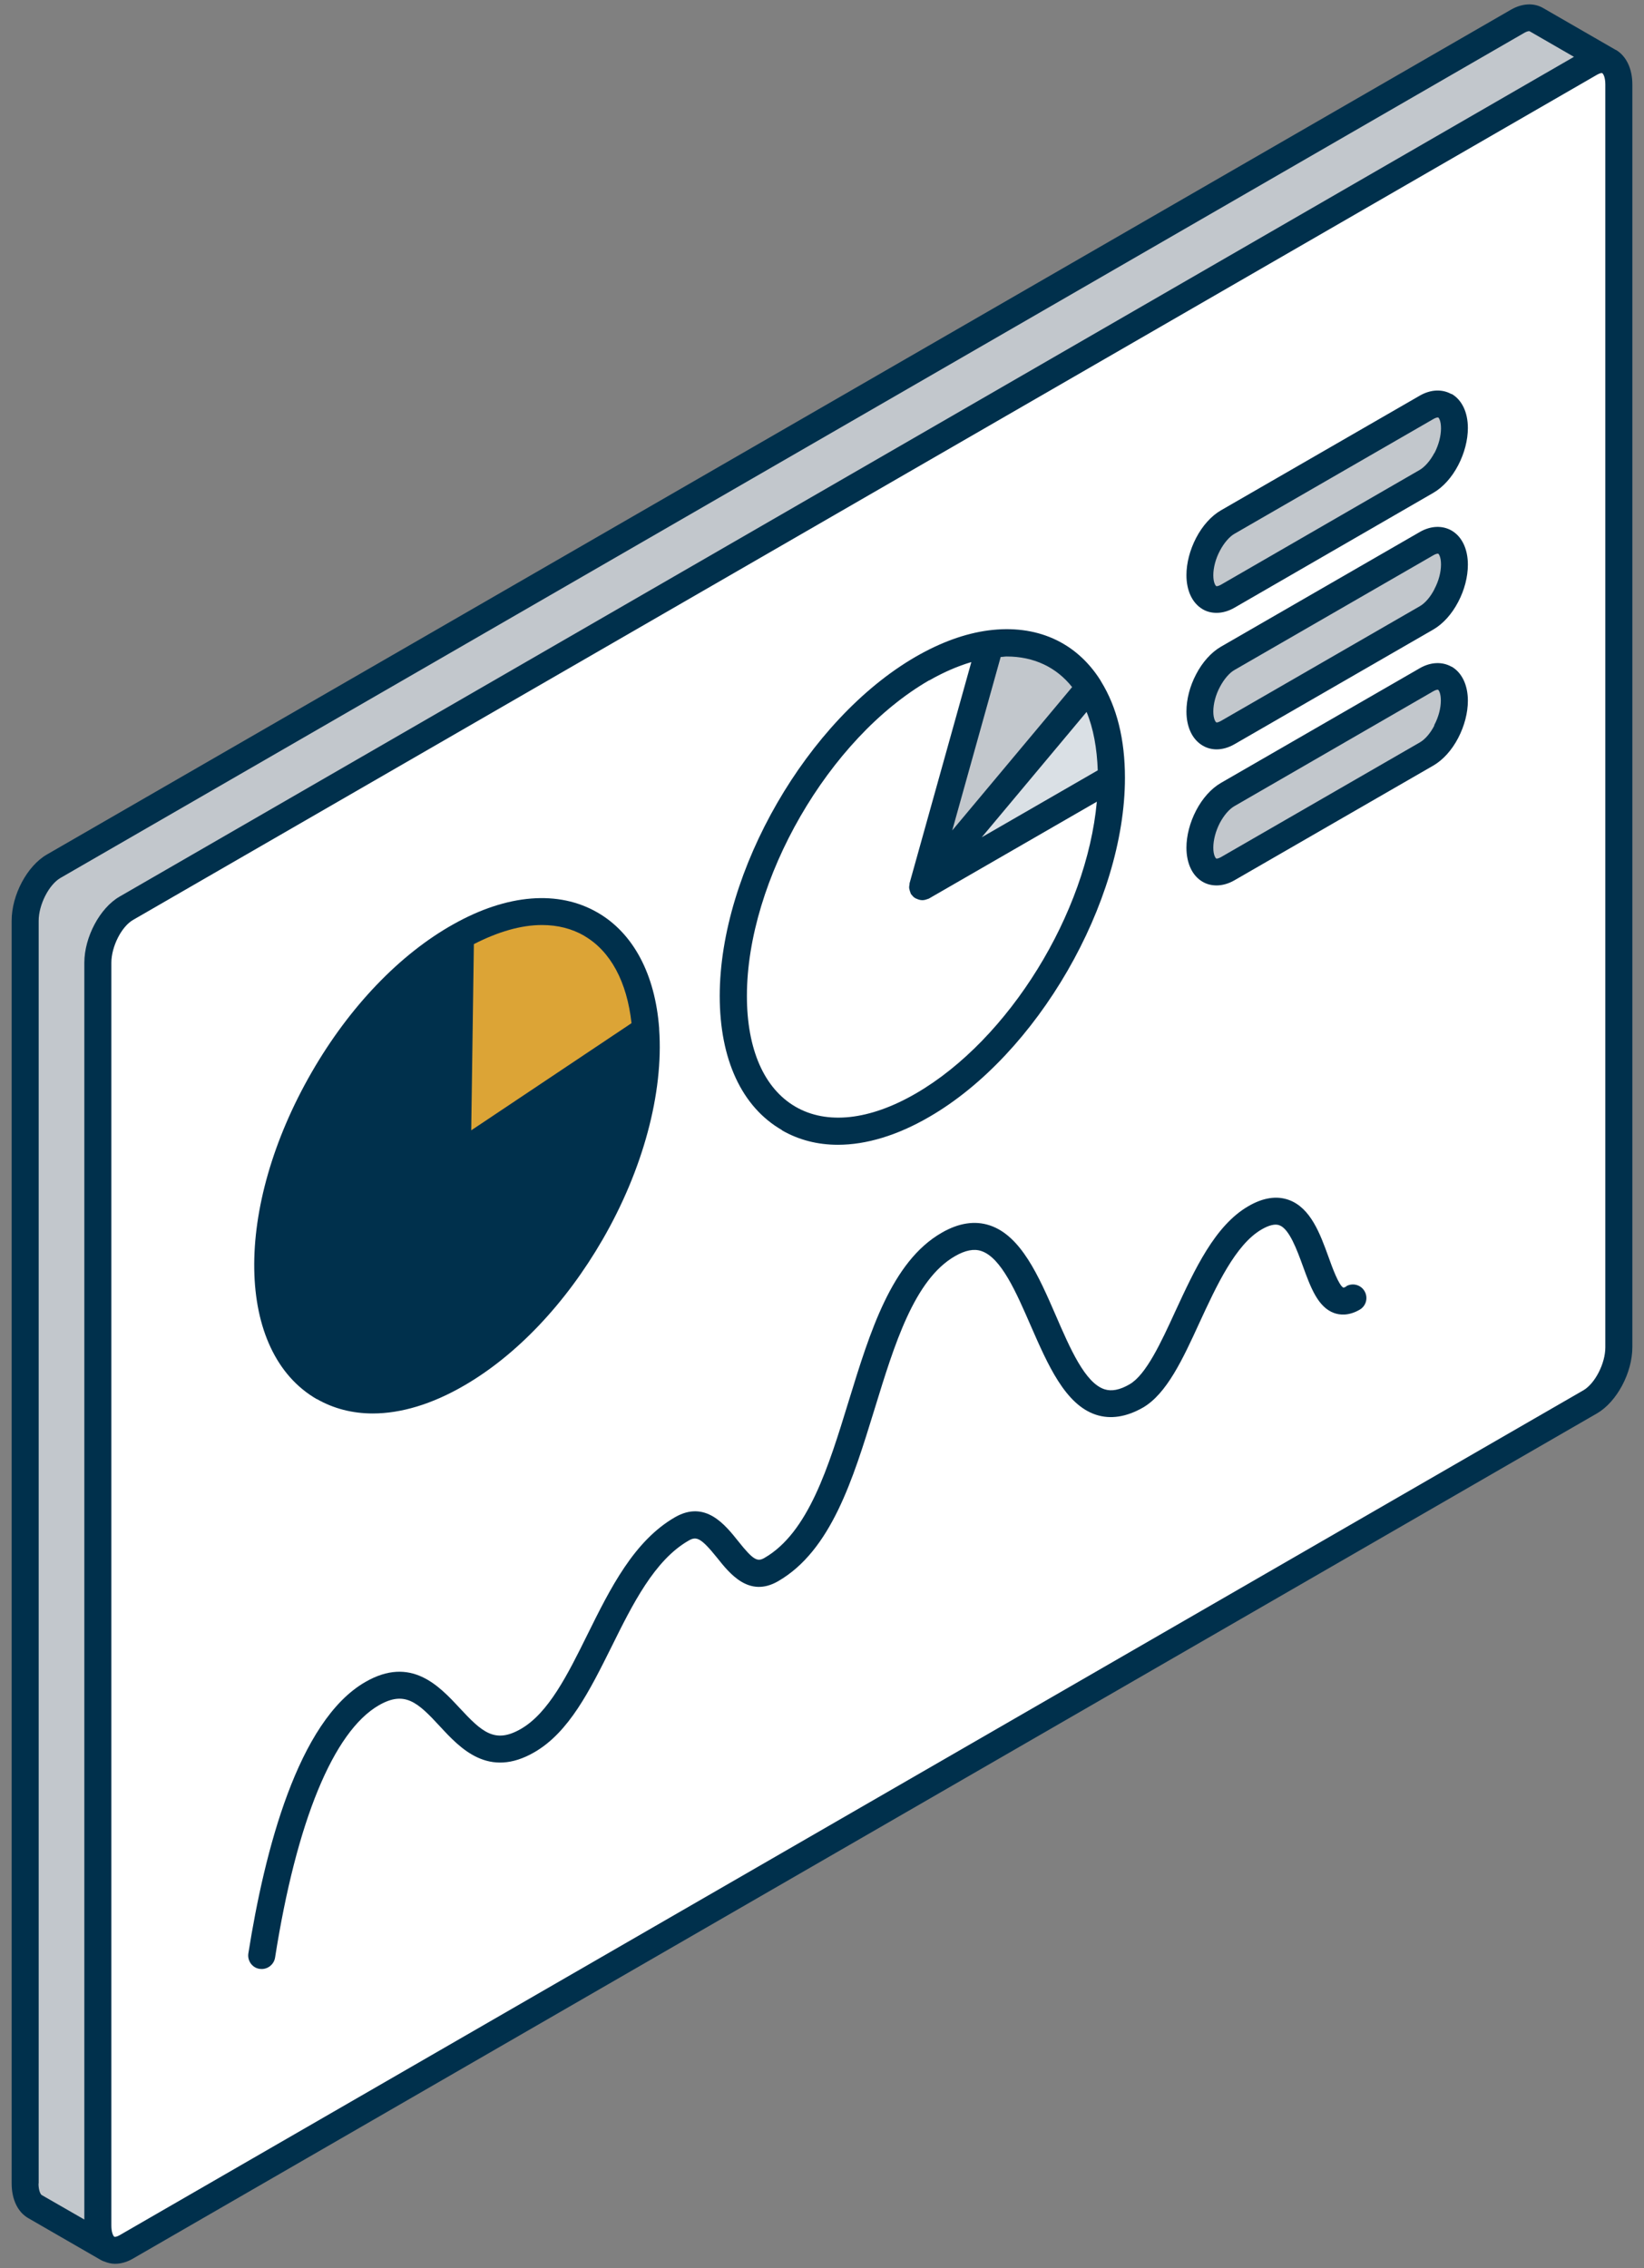
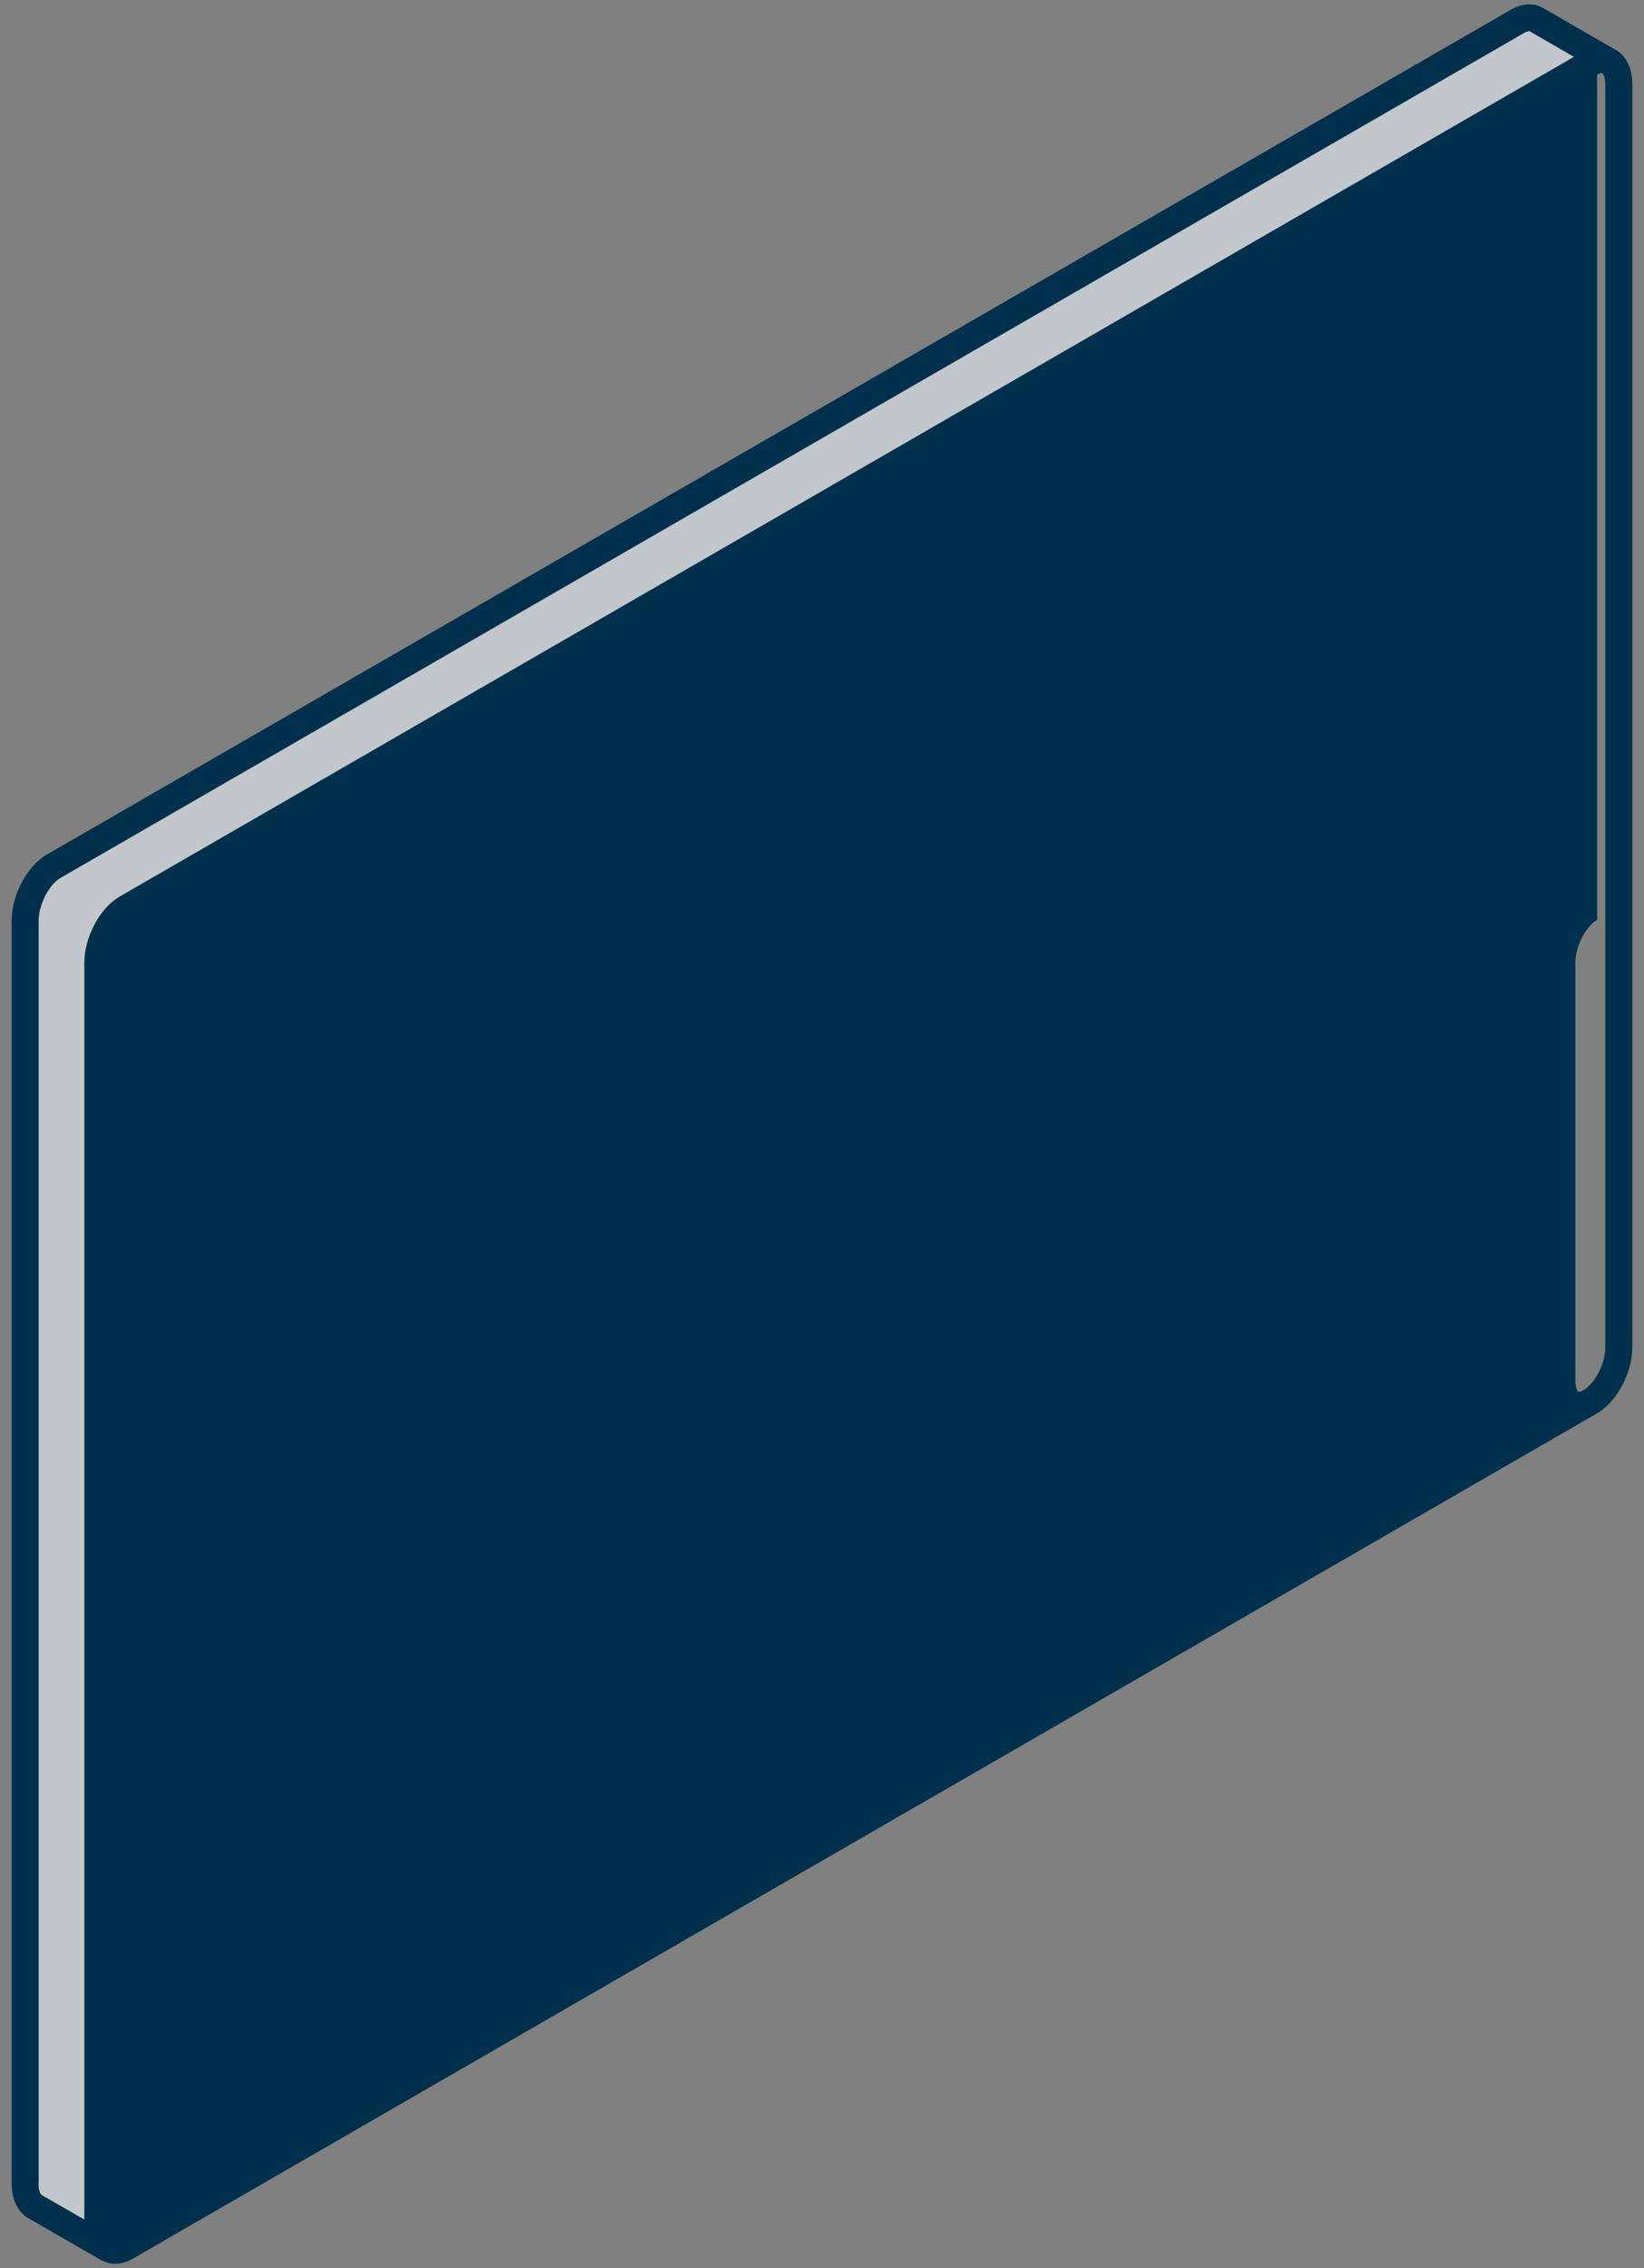
<svg xmlns="http://www.w3.org/2000/svg" id="Layer_1" data-name="Layer 1" viewBox="0 0 105.85 146.03">
  <rect x="0" y="0" width="105.85" height="146.03" fill="#808080" stroke="none" />
  <defs>
    <style>      .cls-1 {        fill: #dca436;      }      .cls-1, .cls-2, .cls-3, .cls-4, .cls-5 {        stroke-width: 0px;      }      .cls-2 {        fill: #dae0e5;      }      .cls-3 {        fill: #00304c;      }      .cls-4 {        fill: #fff;      }      .cls-5 {        fill: #c2c7cc;      }    </style>
  </defs>
  <g>
-     <path class="cls-4" d="M29.64,60.25c-3.18,1.78-6.38,4.99-8.8,9.2-4.75,8.24-4.75,17.14,0,19.88,4.75,2.75,12.46-1.71,17.22-9.94,2.63-4.55,3.81-9.31,3.53-13.11-.23-3.08-1.4-5.54-3.53-6.76-2.33-1.34-5.36-.96-8.41.74ZM63.76,41.47c-1.35.18-2.83.7-4.37,1.59-6.72,3.88-12.17,13.32-12.17,21.09s5.45,10.91,12.17,7.03c6.72-3.88,12.17-13.32,12.17-21.09,0-2.4-.52-4.36-1.44-5.81-1.37-2.16-3.63-3.18-6.37-2.81ZM104.23,5.44v81.3c0,1.35-.82,2.92-1.84,3.51L8.13,144.67c-.46.27-.88.28-1.2.1l-.07-.04c-.34-.25-.56-.75-.56-1.44V61.99c0-1.35.82-2.92,1.83-3.51L102.39,4.06c.44-.25.83-.28,1.15-.12l.05.03c.39.22.63.74.63,1.48ZM93.12,29.57c.32-.62.52-1.33.52-1.99,0-1.32-.8-1.92-1.79-1.35l-12.81,7.39c-.49.29-.94.81-1.27,1.43-.32.62-.52,1.33-.52,1.99,0,1.32.8,1.92,1.79,1.35l12.81-7.4c.49-.29.94-.81,1.27-1.43ZM93.12,38.35c.32-.62.52-1.33.52-1.99,0-1.32-.8-1.92-1.79-1.35l-12.81,7.39c-.49.29-.94.81-1.27,1.43-.32.62-.52,1.33-.52,1.99,0,1.32.8,1.92,1.79,1.35l12.81-7.39c.49-.28.94-.81,1.27-1.43ZM93.12,47.12c.32-.62.52-1.33.52-1.99,0-1.32-.8-1.92-1.79-1.35l-12.81,7.4c-.49.28-.94.81-1.27,1.43-.32.62-.52,1.33-.52,1.99,0,1.32.8,1.92,1.79,1.35l12.81-7.39c.49-.28.94-.81,1.27-1.43Z" />
    <path class="cls-4" d="M103.6,3.96l-.05-.03s.03.02.05.03Z" />
    <path class="cls-5" d="M98.91,1.26l4.63,2.68c-.32-.16-.72-.13-1.15.12L8.13,58.48c-1.01.58-1.83,2.15-1.83,3.51v81.3c0,.69.22,1.19.56,1.44l-4.61-2.66c-.39-.22-.63-.75-.63-1.49V59.29c0-1.35.82-2.92,1.84-3.51L97.72,1.36c.46-.26.88-.28,1.2-.1Z" />
    <path class="cls-5" d="M93.64,27.58c0,.66-.2,1.37-.52,1.99s-.77,1.14-1.27,1.43l-12.81,7.4c-.99.57-1.79-.03-1.79-1.35,0-.66.2-1.37.52-1.99.32-.62.77-1.14,1.27-1.43l12.81-7.39c.99-.57,1.79.03,1.79,1.35Z" />
    <path class="cls-5" d="M93.64,36.36c0,.66-.2,1.37-.52,1.99-.32.62-.77,1.15-1.27,1.43l-12.81,7.39c-.99.57-1.79-.03-1.79-1.35,0-.66.2-1.37.52-1.99.32-.62.77-1.14,1.27-1.43l12.81-7.39c.99-.57,1.79.03,1.79,1.35Z" />
    <path class="cls-5" d="M93.64,45.13c0,.66-.2,1.37-.52,1.99-.32.62-.77,1.15-1.27,1.43l-12.81,7.39c-.99.57-1.79-.03-1.79-1.35,0-.66.2-1.37.52-1.99.32-.62.77-1.14,1.27-1.43l12.81-7.4c.99-.57,1.79.03,1.79,1.35Z" />
    <path class="cls-2" d="M71.57,50.09l-12.17,7.03,10.74-12.84c.92,1.45,1.44,3.4,1.44,5.81Z" />
    <path class="cls-4" d="M59.4,57.12l12.17-7.03c0,7.76-5.45,17.21-12.17,21.09-6.72,3.88-12.17.74-12.17-7.03s5.45-17.2,12.17-21.09c1.54-.89,3.01-1.41,4.37-1.59l-4.37,15.65Z" />
    <path class="cls-5" d="M70.13,44.28l-10.74,12.84,4.37-15.65c2.74-.37,4.99.65,6.37,2.81Z" />
    <path class="cls-1" d="M41.58,66.27v.03l-12.13,8.11.2-14.17c3.05-1.71,6.09-2.09,8.41-.74,2.12,1.23,3.3,3.68,3.53,6.76Z" />
  </g>
  <g>
-     <path class="cls-3" d="M104.04,3.22s0,0,0,0c0,0,0,0,0,0l-4.68-2.7c-.6-.35-1.35-.31-2.07.1L3.02,55.02c-1.27.73-2.27,2.6-2.27,4.26v81.3c0,1.03.39,1.85,1.07,2.24l4.68,2.7s0,0,0,0c0,0,0,0,0,0h0c.07.04.14.07.21.09.22.09.45.15.69.15.38,0,.78-.11,1.17-.34l94.26-54.42c1.27-.74,2.27-2.61,2.27-4.26V5.44c0-1.02-.39-1.83-1.06-2.23ZM2.49,140.58V59.29c0-1.04.66-2.33,1.4-2.76L98.15,2.11c.19-.11.31-.11.33-.1l2.86,1.65L7.7,57.73c-1.27.73-2.27,2.61-2.27,4.26v80.92l-2.75-1.58c-.06-.04-.2-.27-.2-.73ZM103.36,86.75c0,1.04-.66,2.32-1.4,2.76L7.7,143.92c-.19.11-.3.11-.33.1,0,0-.01,0-.02-.01-.08-.07-.18-.31-.18-.72V61.99c0-1.04.65-2.33,1.4-2.76L102.83,4.81c.18-.1.3-.12.33-.1h0c.08.05.2.29.2.73v81.3Z" />
+     <path class="cls-3" d="M104.04,3.22s0,0,0,0c0,0,0,0,0,0l-4.68-2.7c-.6-.35-1.35-.31-2.07.1L3.02,55.02c-1.27.73-2.27,2.6-2.27,4.26v81.3c0,1.03.39,1.85,1.07,2.24l4.68,2.7s0,0,0,0c0,0,0,0,0,0h0c.07.04.14.07.21.09.22.09.45.15.69.15.38,0,.78-.11,1.17-.34l94.26-54.42c1.27-.74,2.27-2.61,2.27-4.26V5.44c0-1.02-.39-1.83-1.06-2.23ZM2.49,140.58V59.29c0-1.04.66-2.33,1.4-2.76L98.15,2.11c.19-.11.31-.11.33-.1l2.86,1.65L7.7,57.73c-1.27.73-2.27,2.61-2.27,4.26v80.92l-2.75-1.58c-.06-.04-.2-.27-.2-.73ZM103.36,86.75c0,1.04-.66,2.32-1.4,2.76c-.19.11-.3.11-.33.1,0,0-.01,0-.02-.01-.08-.07-.18-.31-.18-.72V61.99c0-1.04.65-2.33,1.4-2.76L102.83,4.81c.18-.1.3-.12.33-.1h0c.08.05.2.29.2.73v81.3Z" />
    <path class="cls-3" d="M20.4,90.08c1.08.62,2.3.93,3.6.93,1.82,0,3.82-.6,5.87-1.79,3.38-1.95,6.55-5.29,8.93-9.41,2.6-4.5,3.93-9.44,3.64-13.54,0,0,0,0,0,0,0,0,0,0,0,0,0-.02,0-.04,0-.06-.26-3.48-1.66-6.12-3.96-7.45-2.52-1.46-5.81-1.2-9.27.74-3.46,1.93-6.7,5.31-9.13,9.52-5.07,8.78-4.93,18.04.32,21.07ZM37.62,60.26c1.69.98,2.75,2.96,3.04,5.62l-10.32,6.9.17-11.99c1.56-.8,3.04-1.23,4.38-1.23,1.01,0,1.93.23,2.74.7Z" />
    <path class="cls-3" d="M50.35,72.78c1.08.62,2.29.93,3.6.93,1.82,0,3.82-.6,5.87-1.79,6.95-4.01,12.61-13.81,12.61-21.84,0-2.48-.52-4.55-1.53-6.19,0-.01-.01-.02-.02-.03-.01-.02-.02-.04-.03-.06-1.57-2.48-4.14-3.61-7.21-3.21,0,0,0,0,0,0,0,0,0,0,0,0-1.51.2-3.08.77-4.69,1.7-6.95,4.02-12.61,13.81-12.61,21.84,0,4.08,1.42,7.14,4,8.63ZM69.96,45.84c.44,1.06.67,2.35.72,3.76l-7.47,4.31,6.75-8.07ZM64.82,42.27c1.73,0,3.19.68,4.21,1.97l-7.72,9.23,3.12-11.17c.13,0,.26-.03.39-.03ZM59.83,43.81c.93-.53,1.83-.92,2.71-1.18l-3.98,14.25s0,0,0,0c0,.02,0,.04,0,.06-.02.09-.03.17-.02.26,0,.03.02.06.02.09.02.07.04.15.07.21,0,.01,0,.03.01.04.02.04.05.07.08.1.02.02.03.04.05.06.06.07.13.12.21.16,0,0,0,0,0,0,0,0,.01,0,.02,0,.12.06.25.1.39.1.11,0,.22-.03.32-.07.02,0,.04-.01.06-.02.02,0,.03-.01.05-.02l10.8-6.23c-.65,7.15-5.63,15.3-11.66,18.79-2.97,1.72-5.72,2.02-7.74.85-2.02-1.17-3.13-3.7-3.13-7.13,0-7.47,5.27-16.6,11.74-20.33Z" />
    <path class="cls-3" d="M86.69,82.83c-.13.07-.19.08-.19.08-.29-.12-.73-1.32-.96-1.97-.54-1.49-1.15-3.17-2.56-3.68-.78-.28-1.65-.15-2.6.4-2.16,1.25-3.45,4.06-4.71,6.78-.92,2.01-1.88,4.08-2.94,4.69-.63.37-1.17.47-1.62.32-1.25-.41-2.21-2.62-3.14-4.77-1.09-2.51-2.23-5.11-4.24-5.78-.96-.32-2.01-.16-3.11.48-3.22,1.86-4.61,6.39-5.96,10.78l-.04.13c-1.27,4.13-2.57,8.39-5.4,10.02-.45.26-.71.16-1.7-1.09-.84-1.05-2.11-2.65-4.06-1.53-2.65,1.53-4.17,4.59-5.64,7.56-1.28,2.59-2.5,5.04-4.28,6.07-1.68.97-2.51.2-3.95-1.35-1.32-1.42-3.13-3.37-6.07-1.67-4.34,2.5-6.49,10.89-7.53,17.48-.07.47.25.92.72.99.05,0,.09.01.14.01.42,0,.79-.31.86-.73,1.38-8.79,3.76-14.56,6.68-16.25,1.67-.96,2.5-.2,3.93,1.35,1.32,1.43,3.14,3.38,6.09,1.67,2.23-1.29,3.56-3.97,4.97-6.8,1.35-2.73,2.76-5.56,4.95-6.82.51-.3.8-.19,1.84,1.1.82,1.03,2.06,2.59,3.93,1.51,3.41-1.97,4.82-6.57,6.19-11.02l.04-.13c1.25-4.06,2.53-8.27,5.16-9.78.66-.38,1.22-.49,1.69-.33,1.28.42,2.25,2.66,3.19,4.82,1.09,2.49,2.21,5.07,4.19,5.72.94.31,1.96.15,3.03-.46,1.53-.89,2.56-3.11,3.64-5.47,1.09-2.36,2.32-5.03,4-6,.48-.28.87-.37,1.14-.27.64.23,1.13,1.57,1.52,2.64.49,1.35.96,2.63,2,3.01.36.13.94.2,1.65-.21.42-.24.56-.77.32-1.19-.24-.42-.77-.56-1.19-.32Z" />
    <path class="cls-3" d="M93.46,25.38c-.6-.34-1.34-.31-2.04.09l-12.81,7.39c-.62.36-1.19.99-1.6,1.78-.4.77-.62,1.62-.62,2.39,0,1.01.38,1.81,1.05,2.2.27.16.58.23.89.23.37,0,.77-.11,1.15-.33l12.81-7.4s0,0,0,0c.62-.36,1.19-.99,1.6-1.78.4-.77.62-1.62.62-2.39,0-1.01-.38-1.81-1.05-2.2ZM92.35,29.17c-.26.49-.6.88-.93,1.08l-12.81,7.4c-.18.1-.28.1-.3.09-.04-.02-.19-.21-.19-.7s.15-1.07.43-1.59c.26-.49.6-.89.93-1.08l12.81-7.39c.14-.08.23-.1.28-.1.02,0,.02,0,.03,0,.04.02.18.21.18.7s-.15,1.07-.42,1.59Z" />
    <path class="cls-3" d="M93.46,34.16c-.6-.34-1.34-.31-2.04.09l-12.81,7.39c-.62.36-1.19.99-1.6,1.78-.4.76-.62,1.61-.62,2.39,0,1.01.38,1.81,1.05,2.2.27.16.58.24.89.24.37,0,.77-.11,1.15-.33l12.81-7.39c.62-.36,1.19-.99,1.6-1.78.4-.76.62-1.61.62-2.39,0-1.01-.38-1.81-1.05-2.2ZM92.35,37.95c-.26.5-.6.89-.93,1.08,0,0,0,0,0,0l-12.81,7.39c-.18.1-.28.11-.3.09-.04-.02-.19-.21-.19-.7s.15-1.07.43-1.59c.26-.49.6-.89.93-1.08l12.81-7.39c.14-.08.23-.1.28-.1.01,0,.02,0,.03,0,.04.02.18.21.18.7s-.15,1.07-.43,1.59Z" />
    <path class="cls-3" d="M93.46,42.93c-.6-.34-1.34-.31-2.04.09l-12.81,7.39c-.62.36-1.19.99-1.6,1.78-.4.77-.62,1.62-.62,2.39,0,1.01.38,1.82,1.05,2.2.27.16.58.23.89.23.37,0,.77-.11,1.15-.33l12.81-7.39c.62-.36,1.19-.99,1.6-1.78.4-.77.62-1.62.62-2.39,0-1.01-.38-1.81-1.05-2.2ZM92.35,46.72c-.26.5-.6.89-.93,1.08,0,0,0,0,0,0l-12.81,7.39c-.18.1-.28.1-.3.09-.04-.02-.19-.21-.19-.7s.15-1.07.42-1.59c.26-.49.6-.89.93-1.08l12.81-7.4c.14-.08.23-.1.28-.1.02,0,.02,0,.03,0,.04.02.18.21.18.7s-.15,1.07-.43,1.59Z" />
  </g>
</svg>